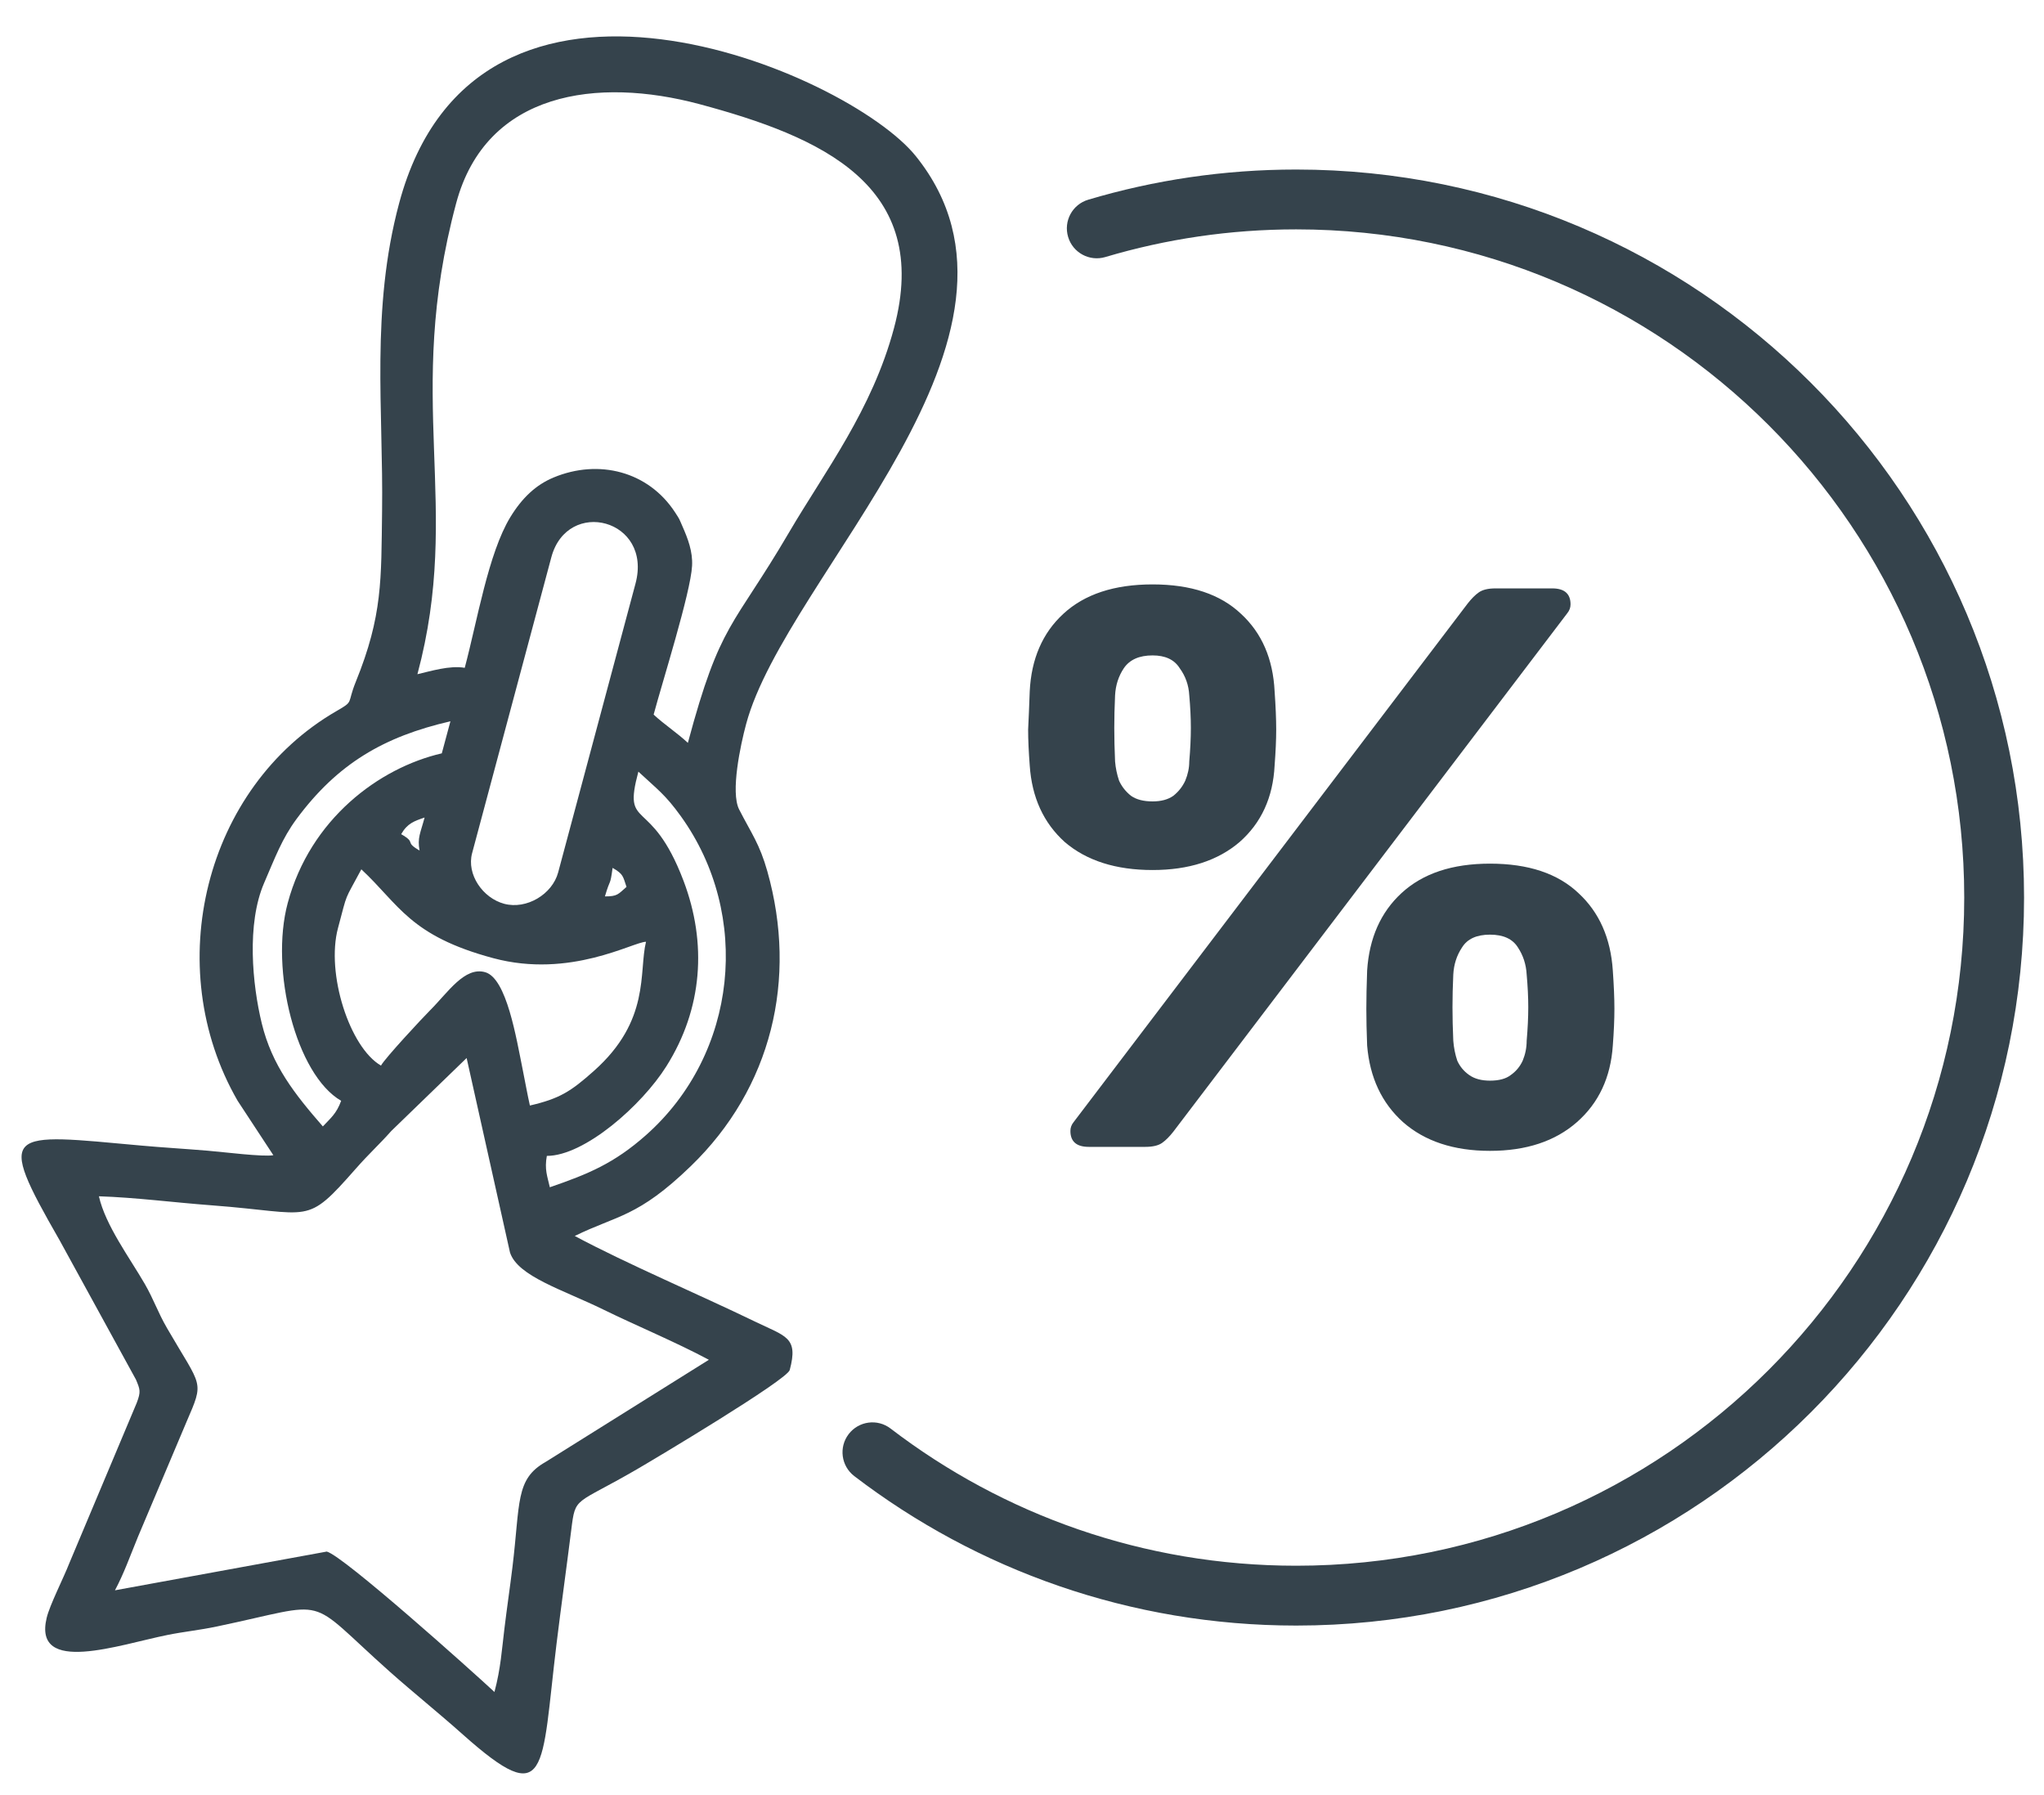
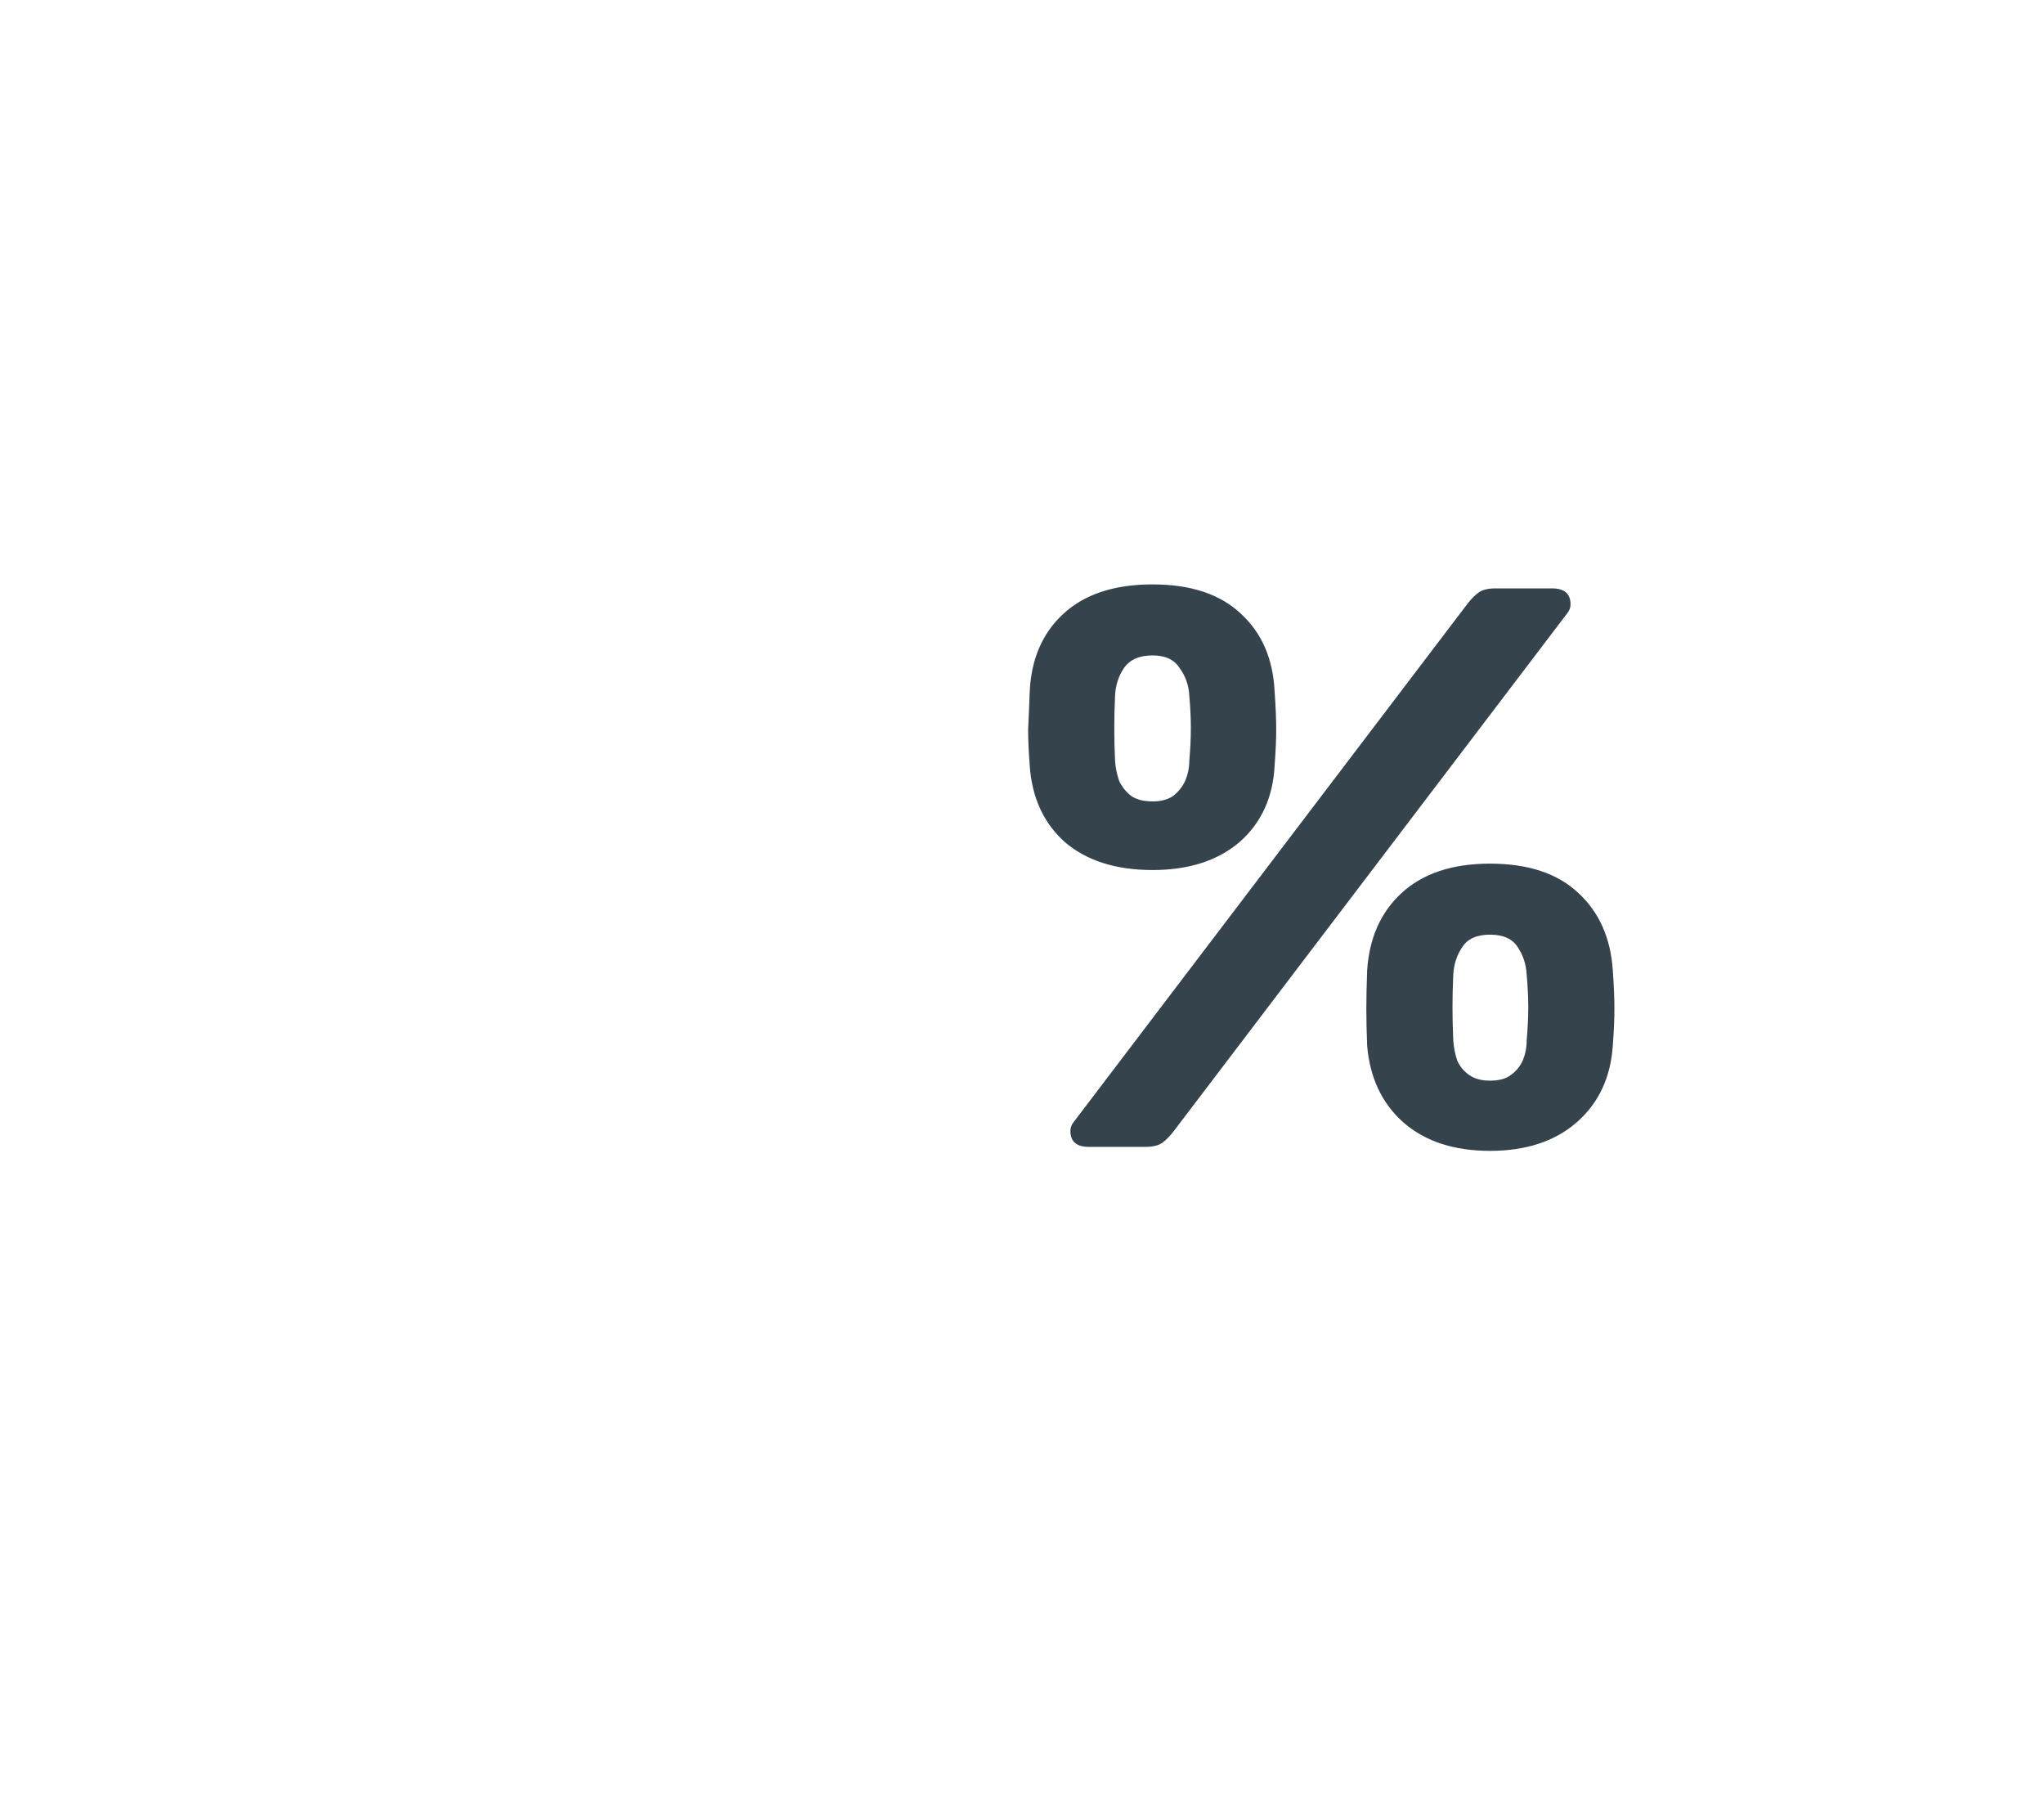
<svg xmlns="http://www.w3.org/2000/svg" width="41" height="36" viewBox="0 0 41 36" fill="none">
  <path d="M21.839 23C21.593 23 21.471 22.893 21.471 22.68C21.471 22.616 21.492 22.557 21.535 22.504L29.439 12.104C29.514 12.008 29.588 11.933 29.663 11.88C29.738 11.827 29.849 11.8 29.999 11.8H31.135C31.38 11.8 31.503 11.907 31.503 12.12C31.503 12.184 31.482 12.243 31.439 12.296L23.535 22.696C23.46 22.792 23.386 22.867 23.311 22.92C23.236 22.973 23.124 23 22.975 23H21.839ZM29.887 23.08C29.162 23.08 28.58 22.888 28.143 22.504C27.716 22.12 27.476 21.608 27.423 20.968C27.412 20.691 27.407 20.445 27.407 20.232C27.407 20.019 27.412 19.763 27.423 19.464C27.465 18.813 27.695 18.296 28.111 17.912C28.538 17.517 29.13 17.32 29.887 17.32C30.655 17.32 31.247 17.517 31.663 17.912C32.079 18.296 32.308 18.813 32.351 19.464C32.372 19.763 32.383 20.019 32.383 20.232C32.383 20.445 32.372 20.691 32.351 20.968C32.308 21.608 32.068 22.12 31.631 22.504C31.194 22.888 30.612 23.08 29.887 23.08ZM29.887 21.672C30.068 21.672 30.207 21.635 30.303 21.56C30.41 21.485 30.489 21.389 30.543 21.272C30.596 21.144 30.623 21.011 30.623 20.872C30.644 20.627 30.655 20.403 30.655 20.2C30.655 19.997 30.644 19.779 30.623 19.544C30.612 19.341 30.553 19.16 30.447 19C30.34 18.829 30.154 18.744 29.887 18.744C29.62 18.744 29.433 18.829 29.327 19C29.22 19.16 29.162 19.341 29.151 19.544C29.14 19.779 29.135 19.997 29.135 20.2C29.135 20.403 29.14 20.627 29.151 20.872C29.162 21.011 29.188 21.144 29.231 21.272C29.284 21.389 29.364 21.485 29.471 21.56C29.578 21.635 29.716 21.672 29.887 21.672ZM23.119 17.448C22.383 17.448 21.796 17.261 21.359 16.888C20.932 16.504 20.698 15.992 20.655 15.352C20.634 15.075 20.623 14.835 20.623 14.632C20.634 14.419 20.644 14.163 20.655 13.864C20.687 13.213 20.911 12.696 21.327 12.312C21.753 11.917 22.351 11.72 23.119 11.72C23.887 11.72 24.479 11.917 24.895 12.312C25.311 12.696 25.535 13.213 25.567 13.864C25.588 14.163 25.599 14.419 25.599 14.632C25.599 14.835 25.588 15.075 25.567 15.352C25.535 15.992 25.3 16.504 24.863 16.888C24.425 17.261 23.844 17.448 23.119 17.448ZM23.119 16.072C23.29 16.072 23.428 16.035 23.535 15.96C23.642 15.875 23.721 15.773 23.775 15.656C23.828 15.528 23.855 15.4 23.855 15.272C23.876 15.027 23.887 14.803 23.887 14.6C23.887 14.397 23.876 14.179 23.855 13.944C23.844 13.741 23.78 13.56 23.663 13.4C23.556 13.229 23.375 13.144 23.119 13.144C22.852 13.144 22.66 13.229 22.543 13.4C22.436 13.56 22.378 13.741 22.367 13.944C22.356 14.179 22.351 14.397 22.351 14.6C22.351 14.803 22.356 15.027 22.367 15.272C22.378 15.4 22.404 15.528 22.447 15.656C22.5 15.773 22.58 15.875 22.687 15.96C22.794 16.035 22.938 16.072 23.119 16.072Z" fill="#35434C" />
-   <path fill-rule="evenodd" clip-rule="evenodd" d="M1.984 23.991C2.723 24.015 3.471 24.114 4.255 24.173C6.281 24.325 6.115 24.598 7.141 23.433C7.406 23.132 7.598 22.963 7.851 22.679L9.36 21.218L10.23 25.119C10.386 25.598 11.296 25.867 12.105 26.264C12.765 26.587 13.558 26.916 14.219 27.27L10.942 29.32C10.334 29.664 10.437 30.135 10.279 31.429C10.227 31.855 10.17 32.232 10.117 32.67C10.067 33.072 10.045 33.457 9.918 33.932C9.469 33.514 6.895 31.207 6.555 31.116L2.306 31.893C2.488 31.552 2.601 31.225 2.77 30.814L3.74 28.518C4.103 27.675 4.052 27.845 3.352 26.638C3.16 26.306 3.088 26.068 2.905 25.75C2.598 25.22 2.115 24.573 1.984 23.991ZM7.642 21.37C7.012 21.006 6.536 19.521 6.78 18.611C6.982 17.855 6.893 18.101 7.248 17.434C8.011 18.145 8.218 18.766 9.896 19.216C11.44 19.63 12.705 18.887 12.958 18.887C12.809 19.497 13.052 20.462 11.915 21.475C11.45 21.889 11.228 22.032 10.629 22.171C10.576 21.934 10.541 21.73 10.488 21.468C10.355 20.811 10.163 19.624 9.735 19.498C9.321 19.377 8.985 19.904 8.629 20.259C8.472 20.416 7.72 21.224 7.642 21.37ZM10.113 18.125C9.683 18.01 9.356 17.535 9.47 17.11L11.059 11.176C11.382 9.972 13.095 10.41 12.747 11.705L11.196 17.496C11.078 17.935 10.562 18.245 10.113 18.125ZM8.517 16.395C8.432 16.713 8.369 16.802 8.416 17.057C8.096 16.872 8.367 16.913 8.047 16.729C8.172 16.511 8.308 16.467 8.517 16.395ZM12.288 17.405C12.505 17.53 12.494 17.572 12.567 17.786C12.396 17.936 12.385 17.977 12.134 17.977C12.247 17.589 12.235 17.792 12.288 17.405ZM5.771 18.111C5.411 19.451 5.937 21.552 6.843 22.076C6.749 22.336 6.63 22.424 6.476 22.59C5.915 21.946 5.456 21.368 5.251 20.525C5.061 19.745 4.944 18.529 5.297 17.71C5.518 17.198 5.657 16.819 5.947 16.426C6.771 15.313 7.702 14.772 9.035 14.465L8.862 15.108C7.602 15.399 6.222 16.427 5.771 18.111ZM12.805 15.475C13.187 15.831 13.344 15.934 13.657 16.369C15.08 18.346 14.8 21.133 12.957 22.765C12.32 23.329 11.803 23.544 11.029 23.81C10.979 23.589 10.919 23.453 10.969 23.181C11.725 23.181 12.873 22.169 13.367 21.383C14.095 20.227 14.185 18.916 13.711 17.665C13.053 15.93 12.481 16.682 12.805 15.475ZM13.798 14.898C13.578 14.693 13.326 14.531 13.111 14.331C13.284 13.684 13.854 11.884 13.882 11.348C13.898 11.061 13.797 10.8 13.689 10.555C13.612 10.38 13.64 10.429 13.543 10.278C13.007 9.453 12.011 9.199 11.104 9.576C10.751 9.723 10.474 9.982 10.236 10.372C9.794 11.099 9.573 12.454 9.322 13.393C9.026 13.339 8.628 13.462 8.373 13.521C9.281 10.129 8.093 8.02 9.15 4.076C9.752 1.83 11.992 1.543 14.028 2.088C16.474 2.744 18.7 3.716 17.932 6.582C17.492 8.225 16.545 9.453 15.828 10.676C14.695 12.609 14.452 12.458 13.798 14.898ZM8.006 4.076C7.433 6.214 7.692 8.239 7.664 10.251C7.645 11.621 7.678 12.34 7.136 13.675C6.954 14.125 7.109 14.053 6.75 14.26C4.108 15.786 3.215 19.386 4.766 22.075L5.483 23.167C5.283 23.205 4.481 23.103 4.167 23.077C3.712 23.039 3.237 23.011 2.845 22.975C0.134 22.729 -0.101 22.615 1.195 24.872L2.727 27.667C2.811 27.868 2.828 27.907 2.743 28.133L1.391 31.348C1.268 31.662 0.998 32.187 0.936 32.446C0.659 33.601 2.397 32.981 3.362 32.788C3.69 32.722 3.995 32.693 4.348 32.619C6.696 32.128 6.076 31.973 7.816 33.523C8.297 33.95 8.786 34.341 9.283 34.784C11.014 36.325 10.852 35.514 11.163 32.968C11.257 32.201 11.359 31.476 11.459 30.68C11.544 29.997 11.523 30.193 12.772 29.468C13.128 29.262 15.788 27.674 15.841 27.475C16.019 26.811 15.764 26.805 15.132 26.498C14.03 25.964 12.569 25.344 11.529 24.787C12.386 24.366 12.79 24.417 13.856 23.387C15.478 21.82 16.002 19.637 15.392 17.474C15.235 16.919 15.073 16.716 14.826 16.233C14.65 15.887 14.854 14.938 14.966 14.522C15.769 11.526 21.268 6.732 18.369 3.13C17.007 1.438 9.564 -1.738 8.006 4.076Z" fill="#35434C" />
-   <path fill-rule="evenodd" clip-rule="evenodd" d="M26 4.6C24.669 4.6 23.384 4.794 22.171 5.155C21.854 5.249 21.519 5.069 21.425 4.751C21.33 4.433 21.511 4.099 21.829 4.005C23.151 3.611 24.551 3.4 26 3.4C34.063 3.4 40.6 9.937 40.6 18C40.6 26.063 34.063 32.6 26 32.6C22.667 32.6 19.593 31.482 17.135 29.602C16.872 29.4 16.822 29.024 17.023 28.761C17.225 28.497 17.601 28.447 17.864 28.649C20.12 30.375 22.939 31.4 26 31.4C33.401 31.4 39.4 25.401 39.4 18C39.4 10.599 33.401 4.6 26 4.6Z" fill="#35434C" />
</svg>